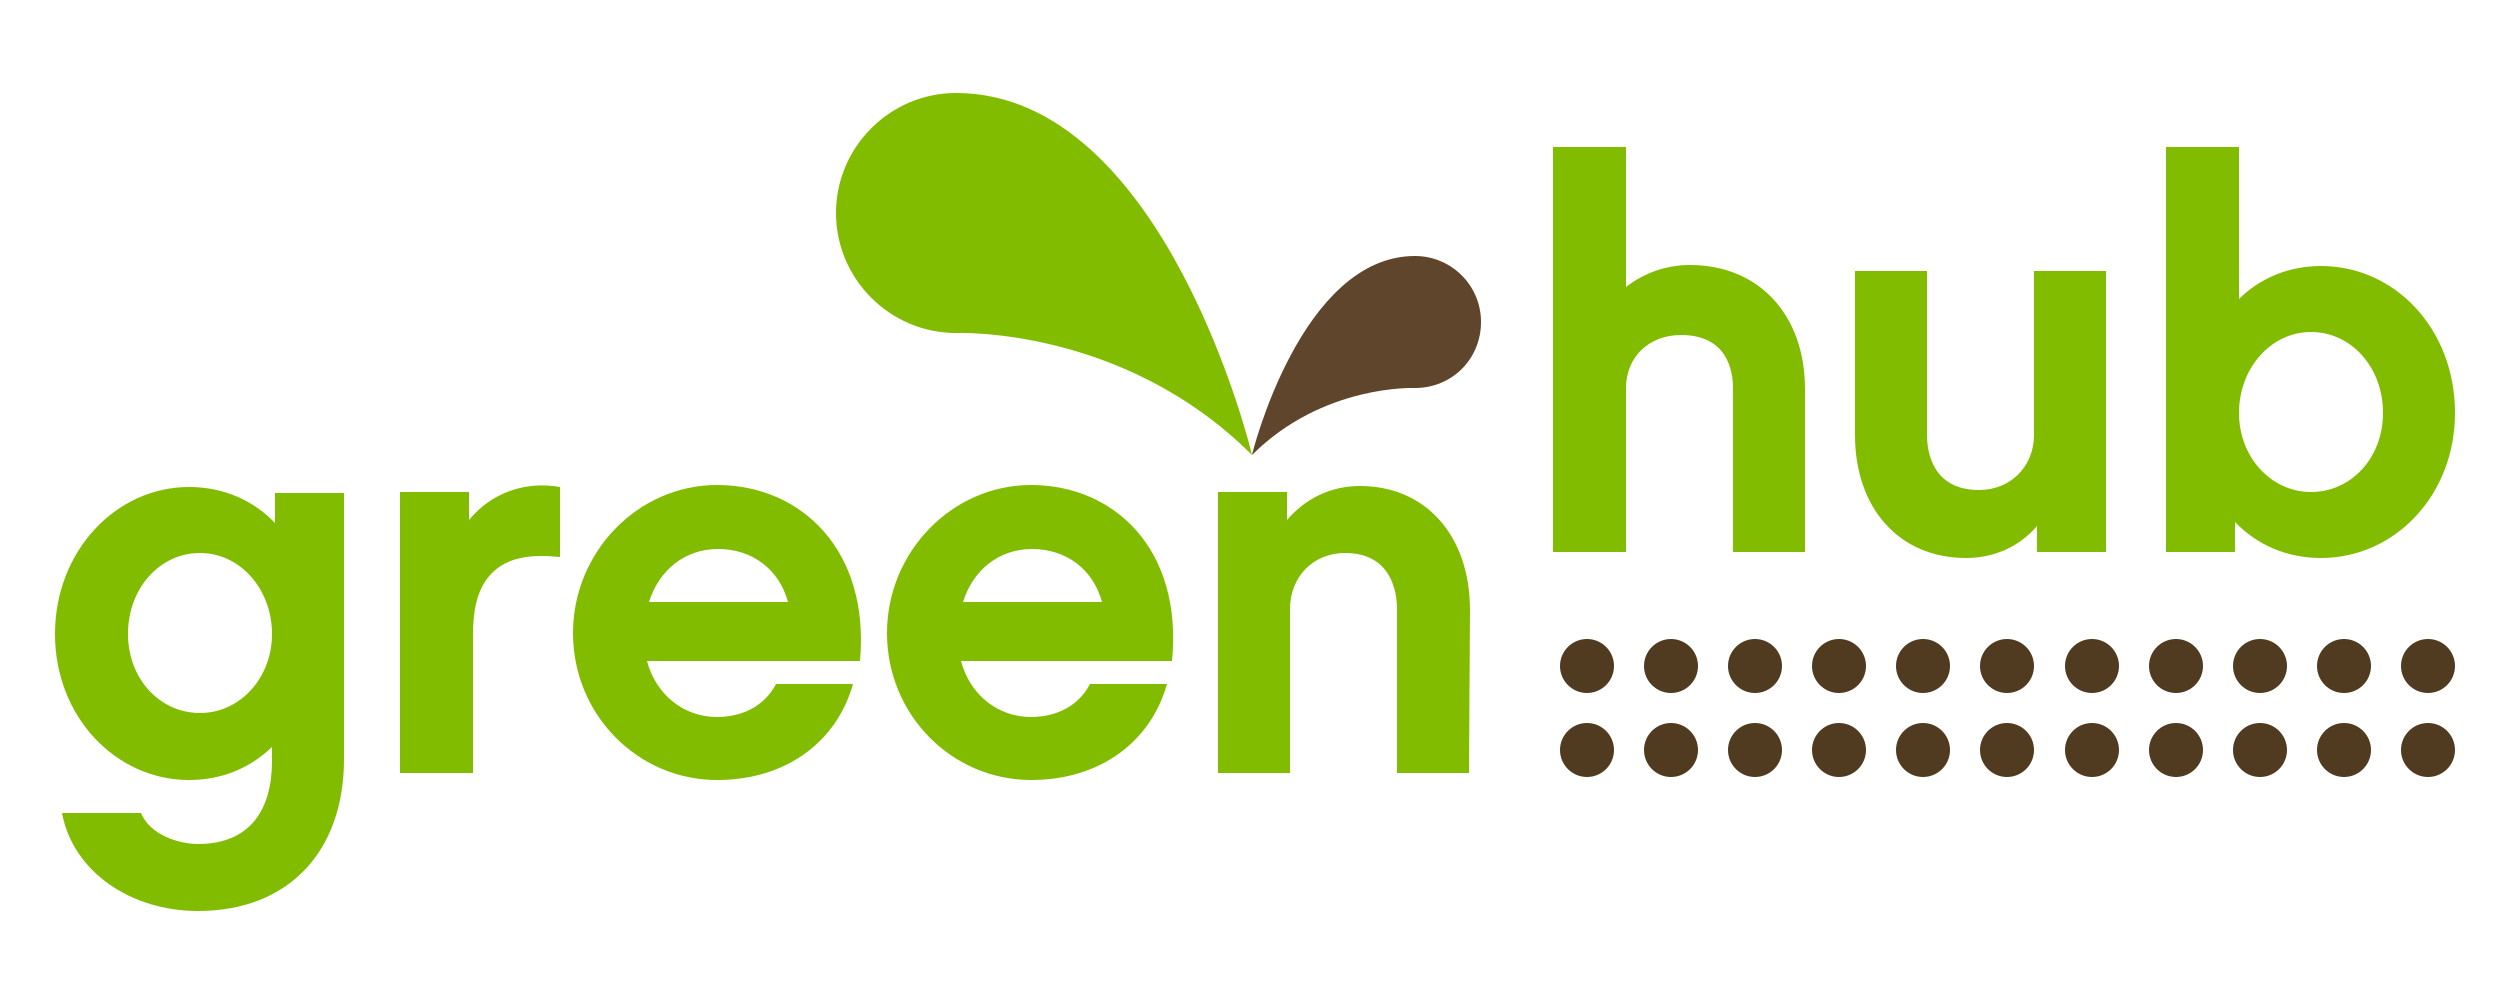
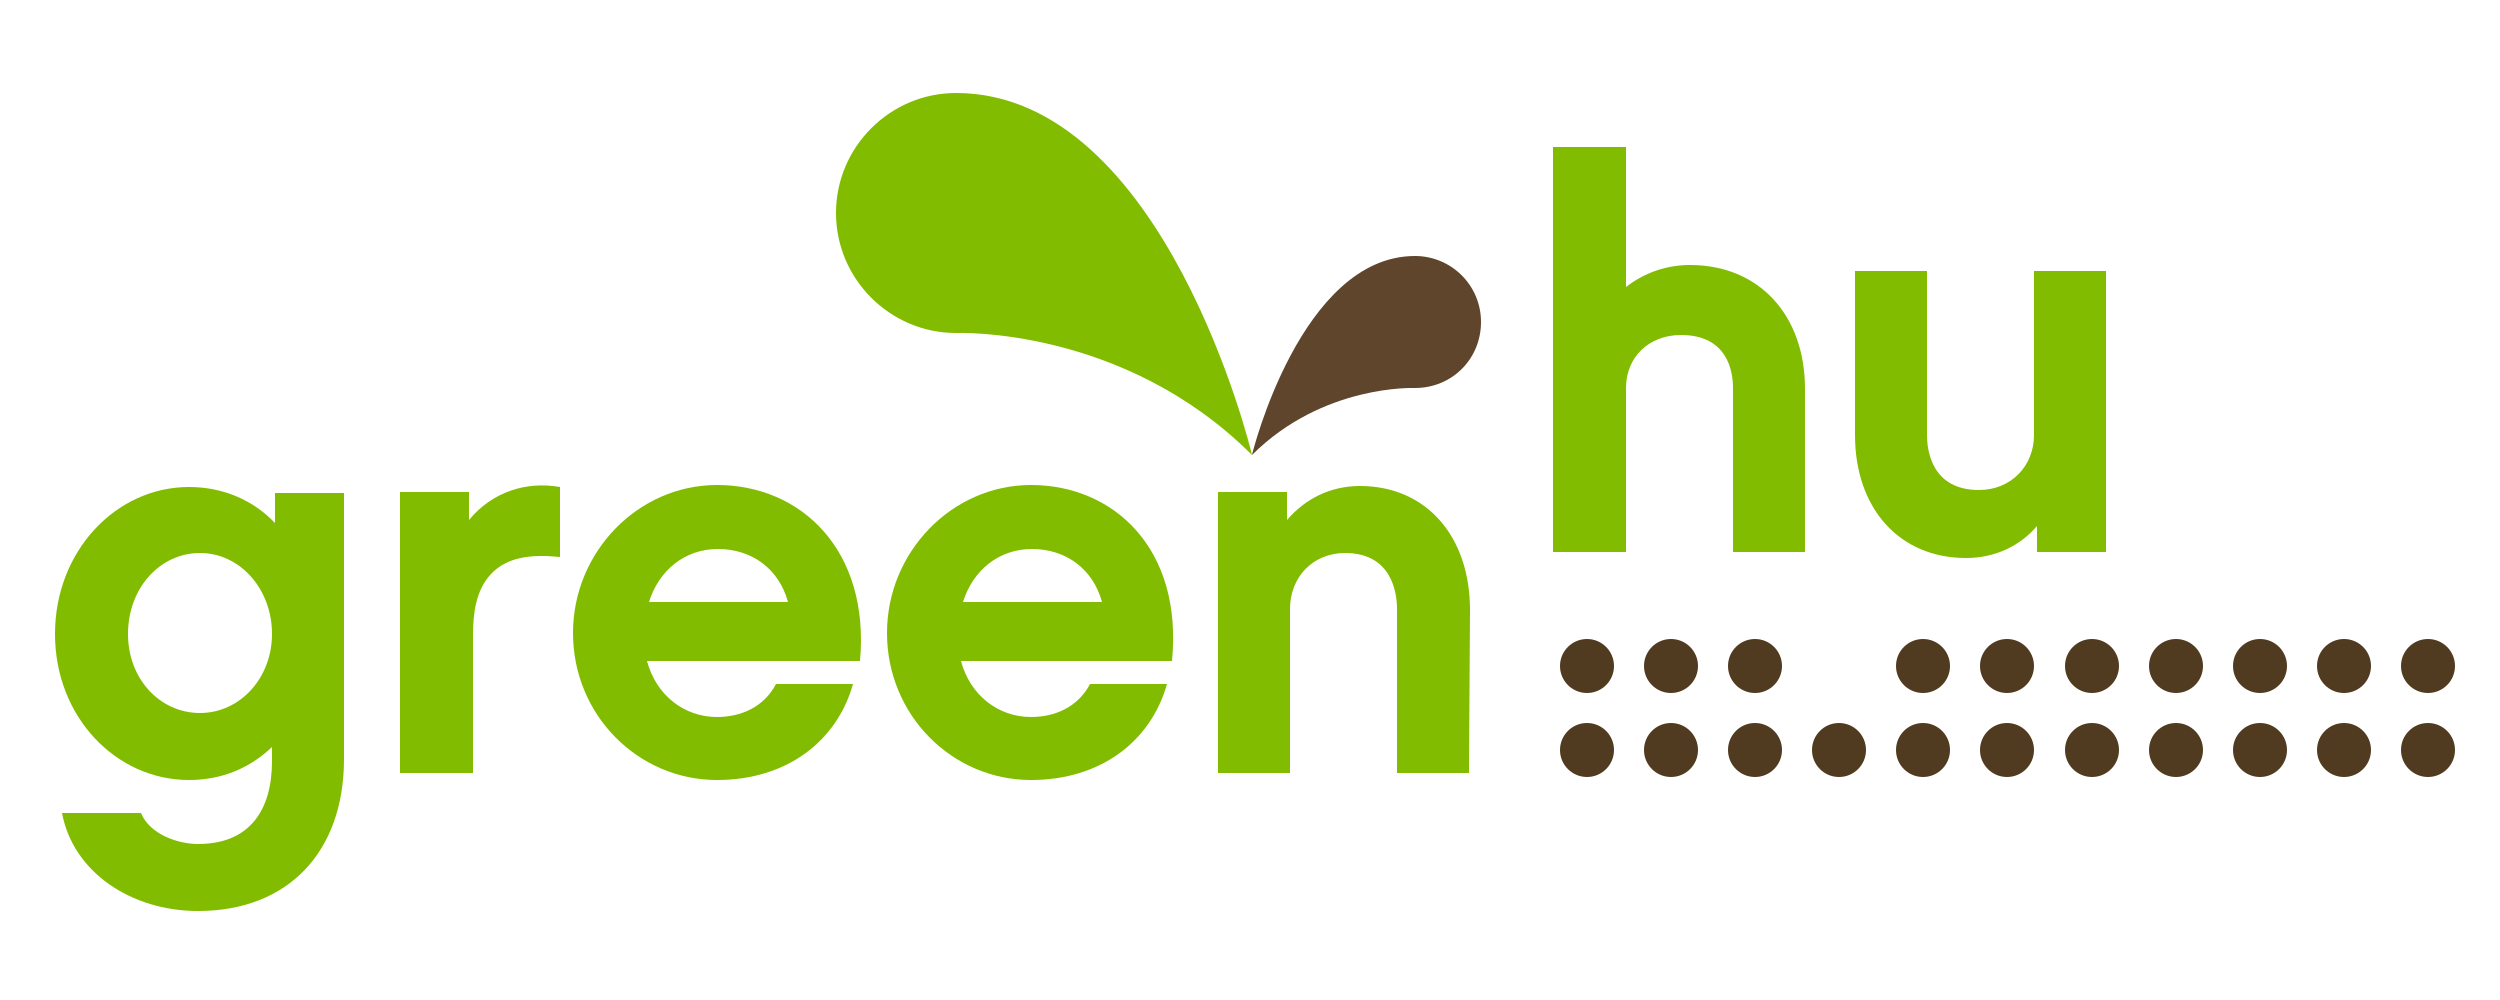
<svg xmlns="http://www.w3.org/2000/svg" version="1.1" id="Laag_1" x="0px" y="0px" viewBox="0 0 250 100" style="enable-background:new 0 0 250 100;" xml:space="preserve">
  <style type="text/css">
	.st0{fill:#82BC00;}
	.st1{fill-rule:evenodd;clip-rule:evenodd;fill:#82BC00;}
	.st2{fill-rule:evenodd;clip-rule:evenodd;fill:#5F452B;}
	.st3{fill:#503B21;}
</style>
  <g>
    <path class="st0" d="M34.4,75.9c0,9.3-5.6,15.2-14.6,15.2c-6.7,0-12.5-3.9-13.6-9.8h7.9c0.9,2.2,3.8,3.1,5.7,3.1   c5.1,0,7.4-3.3,7.4-8.3v-1.4c-2.2,2.1-5,3.3-8.3,3.3c-7.3,0-13.4-6.3-13.4-14.6c0-8.3,6.1-14.7,13.4-14.7c3.4,0,6.4,1.3,8.6,3.6v-3   h6.9C34.4,49.2,34.4,75.9,34.4,75.9z M20,55.3c-4,0-7.2,3.5-7.2,8.1c0,4.5,3.2,7.9,7.2,7.9s7.2-3.5,7.2-7.9   C27.2,58.9,24,55.3,20,55.3z" />
    <path class="st0" d="M56,55.7c-2.9-0.3-5.3,0-6.9,1.7c-1.5,1.6-1.8,3.9-1.8,6.1v13.8H40V49.2h6.9V52c2.3-2.8,5.7-3.9,9.1-3.3V55.7z   " />
    <path class="st0" d="M64.7,66.1c0.9,3.4,3.7,5.6,7,5.6c2.4,0,4.7-1,5.9-3.3h7.7c-1.6,5.7-6.6,9.6-13.6,9.6   c-7.9,0-14.4-6.5-14.4-14.7c0-8.1,6.5-14.8,14.4-14.8C80.1,48.5,87,55,86,66.1H64.7z M78.8,60.2c-0.9-3.3-3.6-5.3-7-5.3   c-3.3,0-5.9,2.1-6.9,5.3H78.8z" />
    <path class="st0" d="M96.1,66.1c0.9,3.4,3.7,5.6,7,5.6c2.4,0,4.7-1,5.9-3.3h7.7c-1.6,5.7-6.6,9.6-13.6,9.6   c-7.9,0-14.4-6.5-14.4-14.7c0-8.1,6.5-14.8,14.4-14.8c8.3,0,15.2,6.4,14.1,17.6H96.1z M110.2,60.2c-0.9-3.3-3.6-5.3-7-5.3   c-3.3,0-5.9,2.1-6.9,5.3H110.2z" />
    <path class="st0" d="M146.9,77.3h-7.2V60.9c0-1.6-0.5-5.6-5.2-5.6c-3.2,0-5.5,2.4-5.5,5.6v16.4h-7.2V49.2h6.9V52   c1.8-2.1,4.3-3.4,7.3-3.4c6.6,0,11,5,11,12.4L146.9,77.3L146.9,77.3z" />
  </g>
  <g>
    <g>
      <path class="st0" d="M180.5,55.2h-7.2V38.8c0-1.6-0.5-5.3-5.2-5.3c-3.2,0-5.5,2.2-5.5,5.3v16.4h-7.3V14.7h7.3v14    c1.8-1.4,4-2.2,6.4-2.2c6.9,0,11.5,5,11.5,12.4L180.5,55.2L180.5,55.2z" />
      <path class="st0" d="M210.6,55.2h-6.9v-2.6c-1.7,2-4.2,3.2-7.1,3.2c-6.7,0-11.1-5-11.1-12.3V27.1h7.2v16.4c0,1.6,0.5,5.5,5.2,5.5    c3.2,0,5.5-2.4,5.5-5.5V27.1h7.2V55.2z" />
-       <path class="st0" d="M232.1,55.8c-3.4,0-6.4-1.3-8.6-3.6v3h-6.9V14.7h7.3v15.2c2.1-2.1,5-3.3,8.2-3.3c7.4,0,13.4,6.3,13.4,14.7    C245.5,49.5,239.5,55.8,232.1,55.8z M231.1,33.2c-4,0-7.2,3.6-7.2,8.1c0,4.4,3.2,7.9,7.2,7.9c4,0,7.2-3.4,7.2-7.9    C238.3,36.7,235.1,33.2,231.1,33.2z" />
    </g>
  </g>
  <path class="st1" d="M95.6,9.3c-6.6,0-12,5.4-12,12s5.4,12,12,12c0,0,16.7-0.7,29.6,12.2C125.2,45.4,116.5,9.3,95.6,9.3z" />
  <path class="st2" d="M141.5,25.6c3.6,0,6.6,2.9,6.6,6.6s-2.9,6.6-6.6,6.6c0,0-9.2-0.4-16.3,6.7C125.2,45.4,130.1,25.6,141.5,25.6z" />
  <g>
    <circle class="st3" cx="242.8" cy="75" r="2.7" />
    <circle class="st3" cx="234.4" cy="75" r="2.7" />
    <circle class="st3" cx="226" cy="75" r="2.7" />
    <circle class="st3" cx="217.6" cy="75" r="2.7" />
    <circle class="st3" cx="209.2" cy="75" r="2.7" />
    <circle class="st3" cx="200.7" cy="75" r="2.7" />
    <circle class="st3" cx="192.3" cy="75" r="2.7" />
    <circle class="st3" cx="183.9" cy="75" r="2.7" />
    <circle class="st3" cx="175.5" cy="75" r="2.7" />
    <circle class="st3" cx="167.1" cy="75" r="2.7" />
    <circle class="st3" cx="158.7" cy="75" r="2.7" />
    <circle class="st3" cx="242.8" cy="66.6" r="2.7" />
    <circle class="st3" cx="234.4" cy="66.6" r="2.7" />
    <circle class="st3" cx="226" cy="66.6" r="2.7" />
    <circle class="st3" cx="217.6" cy="66.6" r="2.7" />
    <circle class="st3" cx="209.2" cy="66.6" r="2.7" />
    <circle class="st3" cx="200.7" cy="66.6" r="2.7" />
    <circle class="st3" cx="192.3" cy="66.6" r="2.7" />
-     <circle class="st3" cx="183.9" cy="66.6" r="2.7" />
    <circle class="st3" cx="175.5" cy="66.6" r="2.7" />
    <circle class="st3" cx="167.1" cy="66.6" r="2.7" />
    <circle class="st3" cx="158.7" cy="66.6" r="2.7" />
  </g>
</svg>